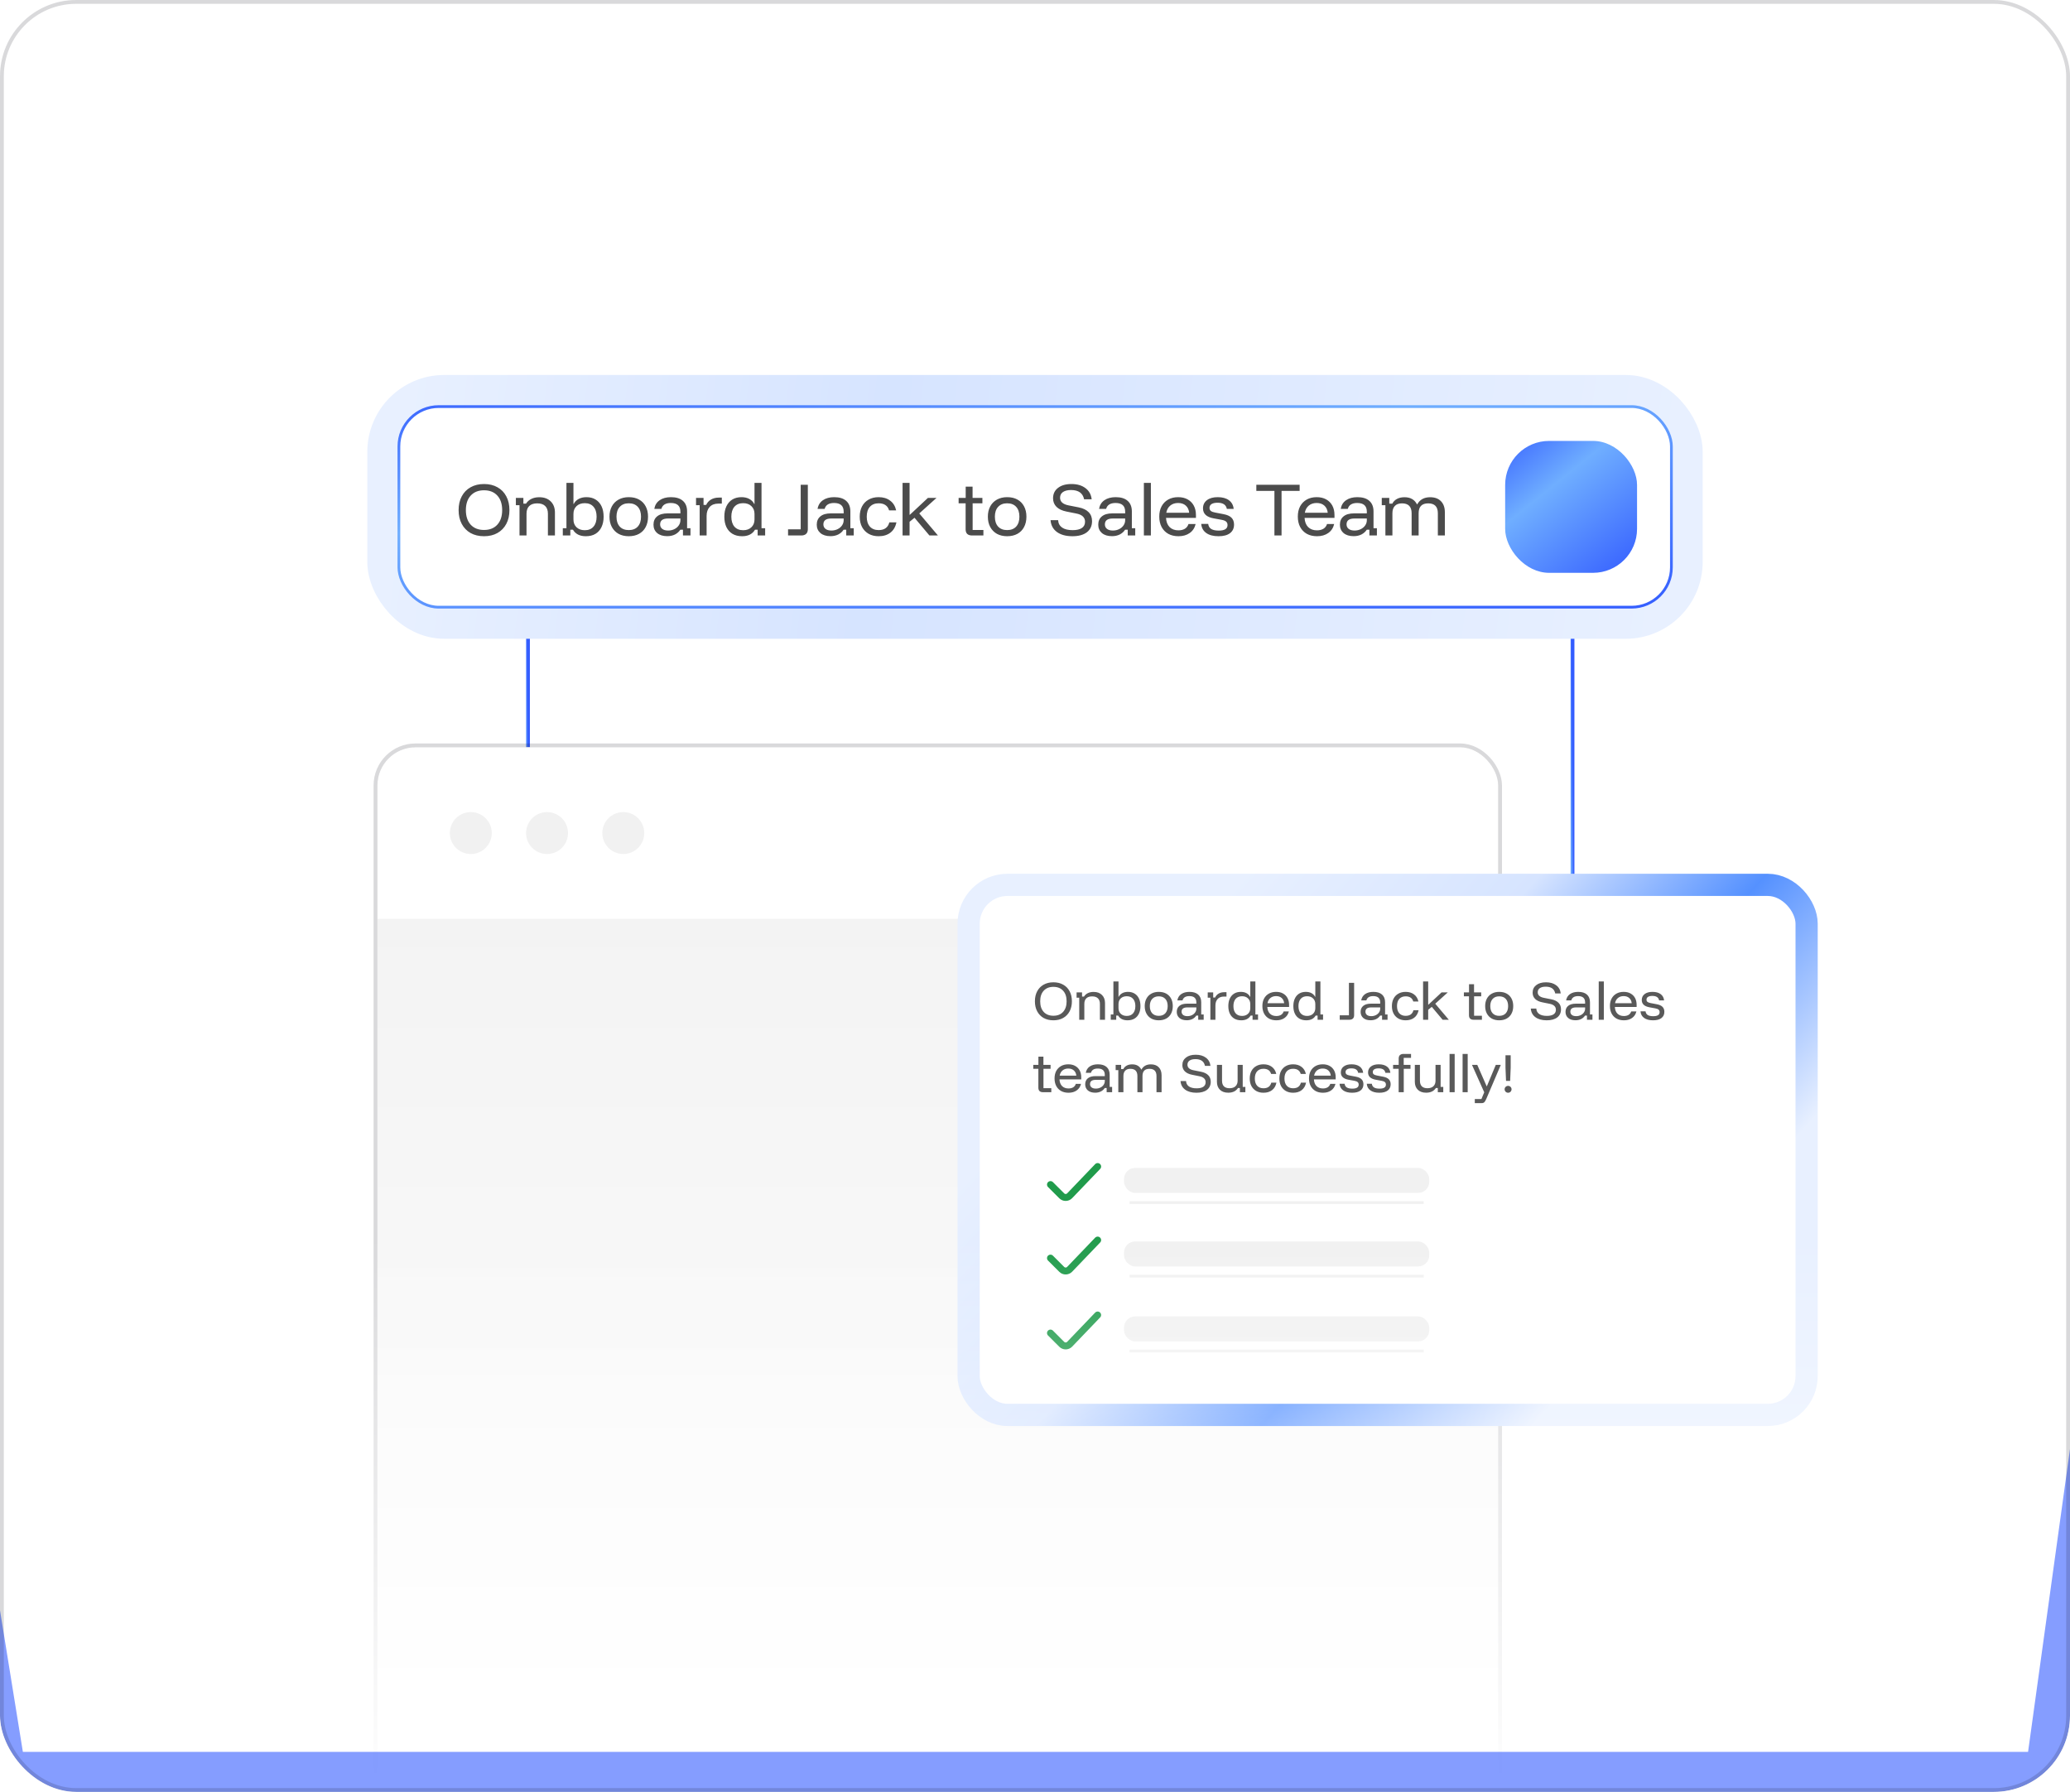
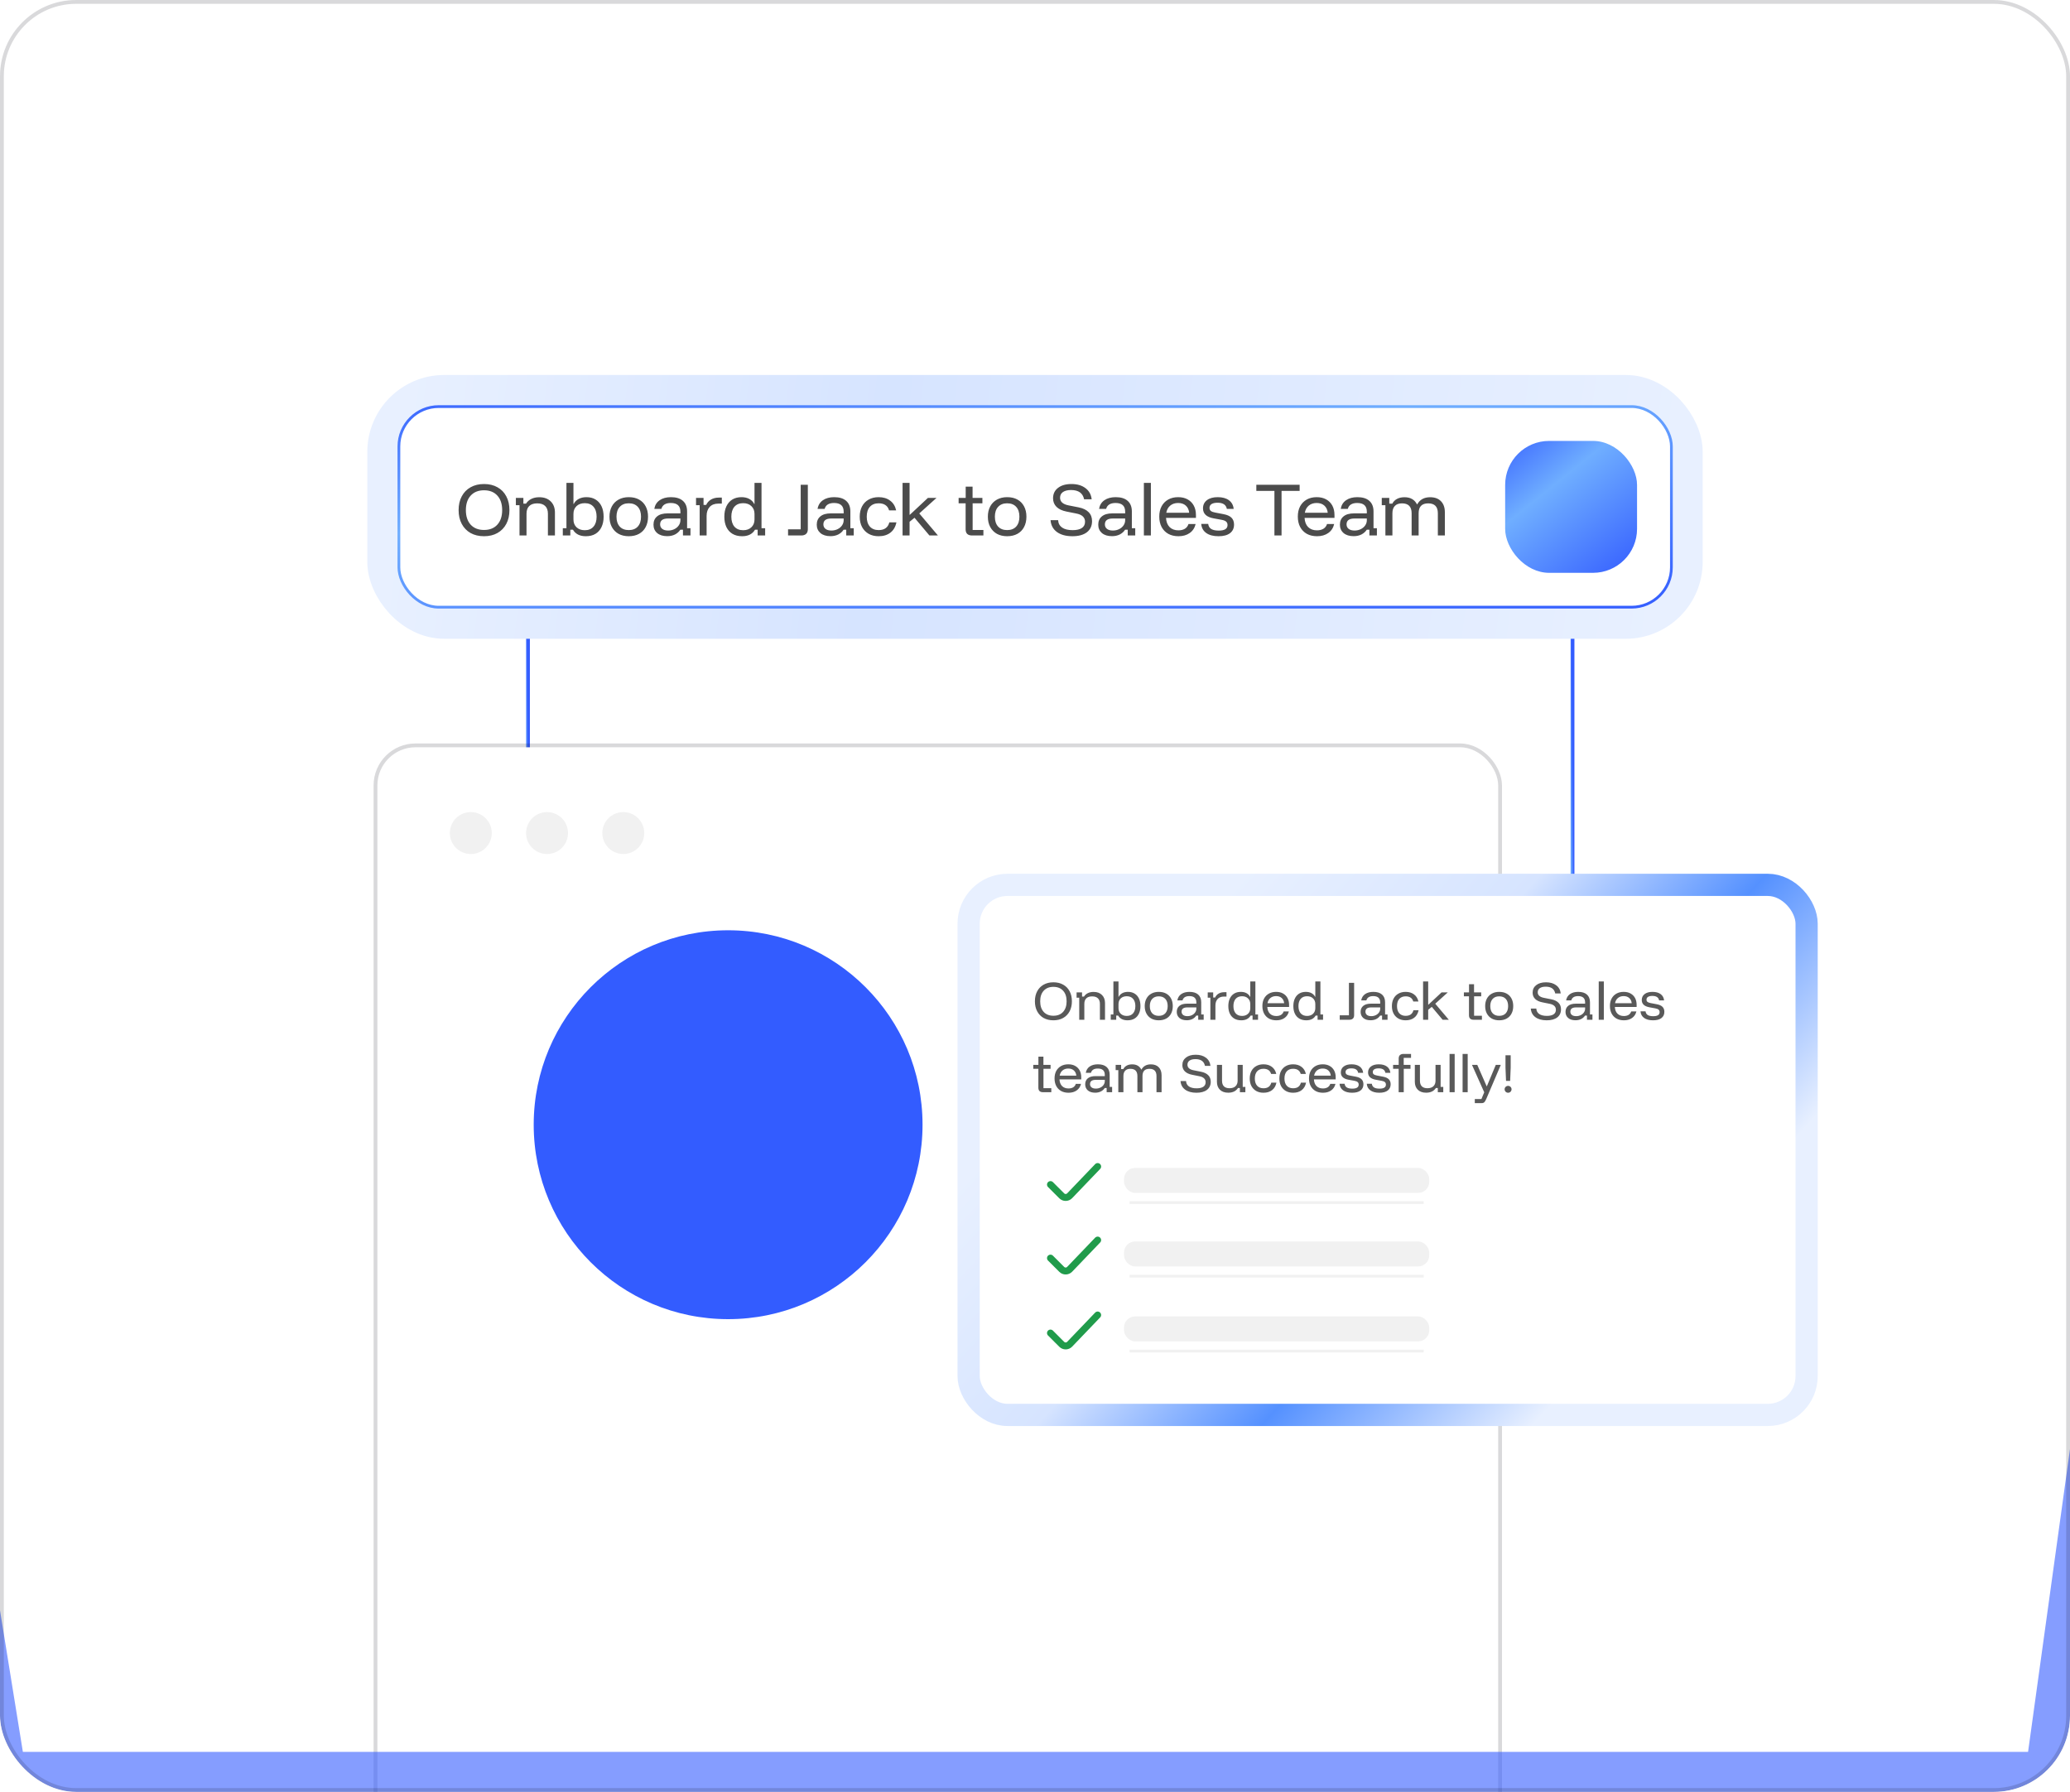
<svg xmlns="http://www.w3.org/2000/svg" width="543" height="470" viewBox="0 0 543 470" fill="none">
  <g clip-path="url(#clip0_2364_4325)">
    <rect width="543" height="470" rx="20" fill="white" />
    <line x1="138.5" y1="152" x2="138.5" y2="227" stroke="url(#paint0_linear_2364_4325)" />
    <line x1="412.5" y1="152" x2="412.5" y2="235" stroke="url(#paint1_linear_2364_4325)" />
    <rect x="100.675" y="102.675" width="341.649" height="60.545" rx="15.857" stroke="url(#paint2_linear_2364_4325)" stroke-width="8.649" />
    <rect x="104.64" y="106.64" width="333.799" height="52.617" rx="10.451" fill="white" />
    <rect x="104.64" y="106.64" width="333.799" height="52.617" rx="10.451" stroke="url(#paint3_linear_2364_4325)" stroke-width="0.721" />
    <path d="M126.968 140.645C125.621 140.645 124.445 140.366 123.438 139.808C122.442 139.239 121.67 138.44 121.123 137.411C120.576 136.382 120.302 135.178 120.302 133.799C120.302 132.409 120.576 131.205 121.123 130.187C121.67 129.158 122.442 128.365 123.438 127.806C124.445 127.237 125.621 126.953 126.968 126.953C128.325 126.953 129.502 127.237 130.498 127.806C131.505 128.365 132.276 129.158 132.812 130.187C133.36 131.205 133.633 132.409 133.633 133.799C133.633 135.178 133.36 136.382 132.812 137.411C132.265 138.44 131.488 139.239 130.481 139.808C129.485 140.366 128.314 140.645 126.968 140.645ZM126.968 139.003C128.456 139.003 129.622 138.538 130.465 137.608C131.308 136.677 131.729 135.408 131.729 133.799C131.729 132.179 131.308 130.909 130.465 129.99C129.622 129.06 128.456 128.594 126.968 128.594C125.49 128.594 124.324 129.06 123.471 129.99C122.628 130.909 122.207 132.179 122.207 133.799C122.207 135.419 122.628 136.694 123.471 137.624C124.324 138.544 125.49 139.003 126.968 139.003ZM136.275 140.448V132.502H135.323V130.597H137.293V132.108H137.983C138.322 131.561 138.787 131.145 139.378 130.86C139.969 130.565 140.664 130.417 141.463 130.417C142.733 130.417 143.734 130.783 144.468 131.517C145.201 132.239 145.568 133.208 145.568 134.423V140.448H143.729V134.735C143.729 133.848 143.488 133.175 143.007 132.715C142.536 132.256 141.841 132.026 140.922 132.026C140.013 132.026 139.318 132.256 138.837 132.715C138.355 133.175 138.114 133.848 138.114 134.735V140.448H136.275ZM153.678 140.645C152.89 140.645 152.211 140.503 151.642 140.218C151.073 139.923 150.624 139.496 150.296 138.938H149.607V140.448H147.636V138.544H148.589V126.657H150.427V132.19H150.493C150.789 131.61 151.226 131.166 151.807 130.86C152.387 130.554 153.065 130.4 153.842 130.4C154.773 130.4 155.572 130.608 156.239 131.024C156.918 131.44 157.438 132.031 157.799 132.797C158.16 133.563 158.341 134.472 158.341 135.523C158.341 136.573 158.155 137.482 157.783 138.248C157.421 139.014 156.896 139.605 156.206 140.021C155.517 140.437 154.674 140.645 153.678 140.645ZM153.399 139.069C154.384 139.069 155.145 138.757 155.681 138.133C156.228 137.509 156.502 136.639 156.502 135.523C156.502 134.406 156.228 133.536 155.681 132.912C155.145 132.288 154.384 131.976 153.399 131.976C152.502 131.976 151.779 132.234 151.232 132.748C150.696 133.262 150.427 133.947 150.427 134.8V136.245C150.427 137.099 150.696 137.783 151.232 138.297C151.779 138.812 152.502 139.069 153.399 139.069ZM164.935 140.645C163.917 140.645 163.025 140.437 162.259 140.021C161.504 139.594 160.918 138.998 160.502 138.232C160.086 137.465 159.878 136.562 159.878 135.523C159.878 134.483 160.086 133.58 160.502 132.814C160.918 132.048 161.504 131.457 162.259 131.041C163.025 130.614 163.917 130.4 164.935 130.4C165.986 130.4 166.883 130.608 167.628 131.024C168.383 131.44 168.963 132.031 169.368 132.797C169.784 133.563 169.992 134.472 169.992 135.523C169.992 136.562 169.784 137.471 169.368 138.248C168.963 139.014 168.383 139.605 167.628 140.021C166.872 140.437 165.975 140.645 164.935 140.645ZM164.935 139.036C165.953 139.036 166.741 138.73 167.299 138.117C167.868 137.493 168.153 136.628 168.153 135.523C168.153 134.406 167.868 133.542 167.299 132.929C166.741 132.316 165.953 132.009 164.935 132.009C163.928 132.009 163.14 132.321 162.571 132.945C162.002 133.558 161.717 134.417 161.717 135.523C161.717 136.628 162.002 137.493 162.571 138.117C163.14 138.73 163.928 139.036 164.935 139.036ZM175.018 140.629C173.902 140.629 173.021 140.355 172.375 139.808C171.74 139.25 171.423 138.522 171.423 137.624C171.423 136.683 171.74 135.955 172.375 135.441C173.01 134.915 173.924 134.653 175.117 134.653H178.482V134.209C178.482 132.688 177.645 131.927 175.97 131.927C174.602 131.927 173.776 132.442 173.491 133.47H171.636C171.8 132.496 172.265 131.741 173.032 131.205C173.809 130.668 174.799 130.4 176.003 130.4C177.371 130.4 178.417 130.723 179.139 131.369C179.872 132.015 180.239 132.945 180.239 134.16V138.544H181.126V140.448H179.155V138.938H178.466C178.127 139.463 177.661 139.879 177.07 140.185C176.479 140.481 175.795 140.629 175.018 140.629ZM175.264 139.151C175.855 139.151 176.397 139.031 176.89 138.79C177.382 138.549 177.771 138.221 178.055 137.805C178.34 137.389 178.482 136.935 178.482 136.442V135.999H175.232C173.852 135.999 173.163 136.513 173.163 137.542C173.163 138.035 173.349 138.429 173.721 138.724C174.093 139.009 174.608 139.151 175.264 139.151ZM183.535 140.448V132.502H182.583V130.597H184.553V132.436H185.243C185.516 131.834 185.938 131.364 186.507 131.024C187.087 130.685 187.765 130.515 188.543 130.515H189.347V132.091H188.444C187.459 132.091 186.698 132.381 186.162 132.962C185.626 133.542 185.357 134.324 185.357 135.309V140.448H183.535ZM194.67 140.645C193.685 140.645 192.842 140.437 192.142 140.021C191.452 139.605 190.921 139.014 190.549 138.248C190.188 137.482 190.008 136.573 190.008 135.523C190.008 134.472 190.188 133.563 190.549 132.797C190.911 132.031 191.425 131.44 192.093 131.024C192.771 130.608 193.576 130.4 194.506 130.4C195.294 130.4 195.973 130.554 196.542 130.86C197.122 131.166 197.56 131.61 197.855 132.19H197.921V126.657H199.76V138.544H200.712V140.448H198.742V138.938H198.052C197.724 139.496 197.275 139.923 196.706 140.218C196.137 140.503 195.458 140.645 194.67 140.645ZM194.949 139.069C195.847 139.069 196.564 138.812 197.1 138.297C197.647 137.783 197.921 137.099 197.921 136.245V134.8C197.921 133.947 197.647 133.262 197.1 132.748C196.564 132.234 195.847 131.976 194.949 131.976C193.964 131.976 193.198 132.288 192.651 132.912C192.114 133.536 191.846 134.406 191.846 135.523C191.846 136.639 192.114 137.509 192.651 138.133C193.198 138.757 193.964 139.069 194.949 139.069ZM206.723 140.448V138.839H210.04V127.15H211.911V138.79C211.911 139.348 211.758 139.764 211.451 140.038C211.156 140.311 210.735 140.448 210.187 140.448H206.723ZM217.845 140.629C216.729 140.629 215.848 140.355 215.202 139.808C214.567 139.25 214.25 138.522 214.25 137.624C214.25 136.683 214.567 135.955 215.202 135.441C215.837 134.915 216.751 134.653 217.944 134.653H221.31V134.209C221.31 132.688 220.472 131.927 218.798 131.927C217.429 131.927 216.603 132.442 216.319 133.47H214.463C214.627 132.496 215.093 131.741 215.859 131.205C216.636 130.668 217.626 130.4 218.83 130.4C220.199 130.4 221.244 130.723 221.966 131.369C222.7 132.015 223.066 132.945 223.066 134.16V138.544H223.953V140.448H221.983V138.938H221.293C220.954 139.463 220.489 139.879 219.898 140.185C219.307 140.481 218.622 140.629 217.845 140.629ZM218.092 139.151C218.683 139.151 219.224 139.031 219.717 138.79C220.21 138.549 220.598 138.221 220.883 137.805C221.167 137.389 221.31 136.935 221.31 136.442V135.999H218.059C216.68 135.999 215.99 136.513 215.99 137.542C215.99 138.035 216.176 138.429 216.548 138.724C216.921 139.009 217.435 139.151 218.092 139.151ZM230.482 140.645C229.486 140.645 228.616 140.437 227.871 140.021C227.127 139.594 226.547 138.998 226.131 138.232C225.726 137.465 225.524 136.562 225.524 135.523C225.524 134.483 225.726 133.58 226.131 132.814C226.536 132.048 227.111 131.457 227.855 131.041C228.599 130.614 229.475 130.4 230.482 130.4C231.686 130.4 232.687 130.701 233.486 131.303C234.296 131.894 234.827 132.748 235.079 133.864H233.224C233.038 133.23 232.715 132.764 232.255 132.469C231.806 132.163 231.215 132.009 230.482 132.009C229.508 132.009 228.742 132.316 228.183 132.929C227.636 133.542 227.363 134.406 227.363 135.523C227.363 136.628 227.636 137.493 228.183 138.117C228.742 138.73 229.508 139.036 230.482 139.036C232.003 139.036 232.939 138.363 233.289 137.017H235.145C234.904 138.188 234.378 139.085 233.568 139.709C232.759 140.333 231.73 140.645 230.482 140.645ZM236.76 140.448V126.657H238.599V135.03H238.664L243.409 130.597H245.658L241.143 134.669L246.036 140.448H243.803L239.896 135.802L238.599 136.853V140.448H236.76ZM254.961 140.448C254.435 140.448 254.025 140.317 253.729 140.054C253.445 139.78 253.302 139.375 253.302 138.839V132.009H251.464V130.597H253.319V127.642H255.125V130.597H257.702V132.009H255.141V139.003H257.965V140.448H254.961ZM264.192 140.645C263.174 140.645 262.282 140.437 261.516 140.021C260.761 139.594 260.175 138.998 259.759 138.232C259.343 137.465 259.135 136.562 259.135 135.523C259.135 134.483 259.343 133.58 259.759 132.814C260.175 132.048 260.761 131.457 261.516 131.041C262.282 130.614 263.174 130.4 264.192 130.4C265.243 130.4 266.14 130.608 266.884 131.024C267.64 131.44 268.22 132.031 268.625 132.797C269.041 133.563 269.249 134.472 269.249 135.523C269.249 136.562 269.041 137.471 268.625 138.248C268.22 139.014 267.64 139.605 266.884 140.021C266.129 140.437 265.232 140.645 264.192 140.645ZM264.192 139.036C265.21 139.036 265.998 138.73 266.556 138.117C267.125 137.493 267.41 136.628 267.41 135.523C267.41 134.406 267.125 133.542 266.556 132.929C265.998 132.316 265.21 132.009 264.192 132.009C263.185 132.009 262.397 132.321 261.828 132.945C261.259 133.558 260.974 134.417 260.974 135.523C260.974 136.628 261.259 137.493 261.828 138.117C262.397 138.73 263.185 139.036 264.192 139.036ZM281.326 140.645C279.619 140.645 278.256 140.273 277.238 139.529C276.231 138.784 275.678 137.75 275.58 136.426H277.566C277.61 137.268 277.96 137.92 278.617 138.379C279.274 138.828 280.193 139.052 281.375 139.052C282.426 139.052 283.231 138.866 283.789 138.494C284.347 138.122 284.626 137.569 284.626 136.836C284.626 136.267 284.429 135.802 284.035 135.441C283.652 135.079 283.077 134.828 282.311 134.685L279.766 134.176C278.617 133.947 277.742 133.536 277.14 132.945C276.538 132.343 276.237 131.593 276.237 130.696C276.237 129.547 276.669 128.638 277.534 127.971C278.398 127.292 279.575 126.953 281.063 126.953C282.563 126.953 283.783 127.308 284.725 128.02C285.677 128.72 286.224 129.7 286.366 130.959H284.38C284.051 129.339 282.908 128.529 280.949 128.529C280.051 128.529 279.345 128.704 278.831 129.054C278.327 129.404 278.075 129.902 278.075 130.548C278.075 131.588 278.814 132.256 280.292 132.551L282.951 133.076C284.112 133.306 284.987 133.728 285.578 134.341C286.169 134.943 286.465 135.725 286.465 136.688C286.465 137.936 286.011 138.91 285.102 139.611C284.194 140.3 282.935 140.645 281.326 140.645ZM291.687 140.629C290.57 140.629 289.689 140.355 289.044 139.808C288.409 139.25 288.091 138.522 288.091 137.624C288.091 136.683 288.409 135.955 289.044 135.441C289.678 134.915 290.592 134.653 291.785 134.653H295.151V134.209C295.151 132.688 294.314 131.927 292.639 131.927C291.271 131.927 290.444 132.442 290.16 133.47H288.305C288.469 132.496 288.934 131.741 289.7 131.205C290.477 130.668 291.468 130.4 292.672 130.4C294.04 130.4 295.085 130.723 295.808 131.369C296.541 132.015 296.908 132.945 296.908 134.16V138.544H297.794V140.448H295.824V138.938H295.134C294.795 139.463 294.33 139.879 293.739 140.185C293.148 140.481 292.464 140.629 291.687 140.629ZM291.933 139.151C292.524 139.151 293.066 139.031 293.558 138.79C294.051 138.549 294.439 138.221 294.724 137.805C295.009 137.389 295.151 136.935 295.151 136.442V135.999H291.9C290.521 135.999 289.832 136.513 289.832 137.542C289.832 138.035 290.018 138.429 290.39 138.724C290.762 139.009 291.276 139.151 291.933 139.151ZM300.06 140.448V126.657H301.899V140.448H300.06ZM309.138 140.645C308.109 140.645 307.217 140.437 306.462 140.021C305.707 139.594 305.121 138.992 304.706 138.215C304.301 137.438 304.098 136.53 304.098 135.49C304.098 134.45 304.301 133.553 304.706 132.797C305.121 132.031 305.702 131.44 306.446 131.024C307.19 130.608 308.06 130.4 309.056 130.4C310.008 130.4 310.829 130.592 311.519 130.975C312.219 131.358 312.761 131.9 313.144 132.6C313.527 133.301 313.719 134.133 313.719 135.096V135.835H305.871C305.926 136.863 306.238 137.668 306.807 138.248C307.387 138.817 308.159 139.102 309.122 139.102C309.79 139.102 310.353 138.965 310.813 138.691C311.273 138.407 311.59 137.991 311.765 137.444H313.637C313.396 138.461 312.876 139.25 312.077 139.808C311.289 140.366 310.309 140.645 309.138 140.645ZM305.937 134.488H311.946C311.858 133.678 311.557 133.049 311.043 132.6C310.539 132.152 309.872 131.927 309.04 131.927C308.219 131.927 307.535 132.152 306.988 132.6C306.44 133.049 306.09 133.678 305.937 134.488ZM319.641 140.645C318.272 140.645 317.194 140.36 316.406 139.791C315.618 139.222 315.186 138.429 315.109 137.411H316.932C317.008 138.013 317.271 138.456 317.72 138.741C318.168 139.025 318.831 139.167 319.706 139.167C321.239 139.167 322.005 138.686 322.005 137.723C322.005 137.329 321.884 137.028 321.644 136.82C321.414 136.601 321.02 136.442 320.461 136.344L318.311 135.95C316.483 135.61 315.569 134.74 315.569 133.339C315.569 132.431 315.914 131.714 316.603 131.188C317.293 130.663 318.234 130.4 319.427 130.4C320.664 130.4 321.644 130.668 322.366 131.205C323.099 131.741 323.515 132.496 323.614 133.47H321.824C321.715 132.923 321.457 132.518 321.052 132.256C320.658 131.993 320.1 131.862 319.378 131.862C318.71 131.862 318.19 131.976 317.818 132.206C317.457 132.436 317.276 132.77 317.276 133.208C317.276 133.547 317.391 133.815 317.621 134.012C317.862 134.198 318.245 134.341 318.77 134.439L320.921 134.85C321.884 135.025 322.59 135.337 323.039 135.785C323.488 136.234 323.712 136.836 323.712 137.591C323.712 138.554 323.362 139.304 322.661 139.841C321.961 140.377 320.954 140.645 319.641 140.645ZM336.176 140.448H334.304V128.759H329.559V127.15H340.92V128.759H336.176V140.448ZM345.482 140.645C344.453 140.645 343.561 140.437 342.806 140.021C342.051 139.594 341.465 138.992 341.049 138.215C340.644 137.438 340.442 136.53 340.442 135.49C340.442 134.45 340.644 133.553 341.049 132.797C341.465 132.031 342.045 131.44 342.789 131.024C343.534 130.608 344.404 130.4 345.4 130.4C346.352 130.4 347.173 130.592 347.862 130.975C348.563 131.358 349.105 131.9 349.488 132.6C349.871 133.301 350.062 134.133 350.062 135.096V135.835H342.215C342.269 136.863 342.581 137.668 343.15 138.248C343.731 138.817 344.502 139.102 345.465 139.102C346.133 139.102 346.697 138.965 347.156 138.691C347.616 138.407 347.934 137.991 348.109 137.444H349.98C349.739 138.461 349.22 139.25 348.421 139.808C347.633 140.366 346.653 140.645 345.482 140.645ZM342.28 134.488H348.289C348.202 133.678 347.901 133.049 347.386 132.6C346.883 132.152 346.215 131.927 345.383 131.927C344.562 131.927 343.878 132.152 343.331 132.6C342.784 133.049 342.434 133.678 342.28 134.488ZM355.081 140.629C353.965 140.629 353.084 140.355 352.438 139.808C351.803 139.25 351.486 138.522 351.486 137.624C351.486 136.683 351.803 135.955 352.438 135.441C353.073 134.915 353.987 134.653 355.18 134.653H358.545V134.209C358.545 132.688 357.708 131.927 356.033 131.927C354.665 131.927 353.839 132.442 353.554 133.47H351.699C351.863 132.496 352.328 131.741 353.095 131.205C353.872 130.668 354.862 130.4 356.066 130.4C357.434 130.4 358.48 130.723 359.202 131.369C359.935 132.015 360.302 132.945 360.302 134.16V138.544H361.188V140.448H359.218V138.938H358.529C358.189 139.463 357.724 139.879 357.133 140.185C356.542 140.481 355.858 140.629 355.081 140.629ZM355.327 139.151C355.918 139.151 356.46 139.031 356.953 138.79C357.445 138.549 357.834 138.221 358.118 137.805C358.403 137.389 358.545 136.935 358.545 136.442V135.999H355.295C353.915 135.999 353.226 136.513 353.226 137.542C353.226 138.035 353.412 138.429 353.784 138.724C354.156 139.009 354.671 139.151 355.327 139.151ZM363.417 140.448V132.502H362.465V130.597H364.435V132.108H365.223C365.508 131.561 365.918 131.145 366.455 130.86C367.002 130.565 367.659 130.417 368.425 130.417C369.202 130.417 369.859 130.57 370.395 130.876C370.942 131.183 371.38 131.654 371.708 132.288H371.758C372.447 131.041 373.58 130.417 375.156 130.417C376.371 130.417 377.318 130.767 377.996 131.467C378.675 132.168 379.014 133.131 379.014 134.357V140.448H377.176V134.62C377.176 132.89 376.333 132.026 374.647 132.026C372.973 132.026 372.135 132.89 372.135 134.62V140.448H370.296V134.62C370.296 132.89 369.454 132.026 367.768 132.026C366.947 132.026 366.323 132.25 365.897 132.699C365.47 133.137 365.256 133.777 365.256 134.62V140.448H363.417Z" fill="#4B4B4B" />
    <g clip-path="url(#clip1_2364_4325)">
      <rect x="394.831" y="115.649" width="34.597" height="34.597" rx="11.533" fill="white" />
      <rect x="394.831" y="115.649" width="34.597" height="34.597" rx="11.533" fill="url(#paint4_linear_2364_4325)" />
      <g filter="url(#filter0_dddd_2364_4325)">
        <path d="M413.983 125.161C415.369 125.161 416.493 124.037 416.493 122.651H417.651C417.651 124.037 418.775 125.161 420.161 125.161V126.319C418.775 126.319 417.651 127.443 417.651 128.829H416.493C416.493 127.443 415.369 126.319 413.983 126.319V125.161ZM400.597 131.918C404.009 131.918 406.775 129.152 406.775 125.74H408.835C408.835 129.152 411.601 131.918 415.013 131.918V133.977C411.601 133.977 408.835 136.743 408.835 140.156H406.775C406.775 136.743 404.009 133.977 400.597 133.977V131.918ZM417.33 135.007C417.33 136.855 415.831 138.354 413.983 138.354V139.898C415.831 139.898 417.33 141.396 417.33 143.245H418.874C418.874 141.396 420.372 139.898 422.221 139.898V138.354C420.372 138.354 418.874 136.855 418.874 135.007H417.33Z" fill="white" />
      </g>
    </g>
    <g filter="url(#filter1_f_2364_4325)">
      <circle cx="191" cy="295" r="51" fill="#335CFF" />
    </g>
    <g filter="url(#filter2_f_2364_4325)">
      <circle cx="391" cy="305" r="51" fill="#335CFF" />
    </g>
    <g clip-path="url(#clip2_2364_4325)">
-       <rect x="99" y="196" width="294" height="294" rx="10" fill="url(#paint5_linear_2364_4325)" />
      <rect width="294" height="45" transform="translate(99 196)" fill="white" />
      <circle cx="123.5" cy="218.5" r="5.5" fill="#F1F1F1" />
      <circle cx="143.5" cy="218.5" r="5.5" fill="#F1F1F1" />
      <circle cx="163.5" cy="218.5" r="5.5" fill="#F1F1F1" />
    </g>
    <rect x="98.5" y="195.5" width="295" height="295" rx="10.5" stroke="#0E121B" stroke-opacity="0.16" />
    <rect x="254.088" y="232.088" width="219.823" height="139.027" rx="10.191" fill="white" />
    <rect x="254.088" y="232.088" width="219.823" height="139.027" rx="10.191" stroke="url(#paint6_linear_2364_4325)" stroke-width="5.823" />
    <path d="M276.327 267.613C275.347 267.613 274.491 267.41 273.758 267.003C273.033 266.589 272.471 266.008 272.073 265.259C271.674 264.51 271.475 263.633 271.475 262.63C271.475 261.618 271.674 260.741 272.073 260.001C272.471 259.252 273.033 258.674 273.758 258.268C274.491 257.853 275.347 257.646 276.327 257.646C277.315 257.646 278.171 257.853 278.896 258.268C279.629 258.674 280.191 259.252 280.581 260.001C280.98 260.741 281.179 261.618 281.179 262.63C281.179 263.633 280.98 264.51 280.581 265.259C280.183 266.008 279.617 266.589 278.884 267.003C278.159 267.41 277.307 267.613 276.327 267.613ZM276.327 266.418C277.411 266.418 278.259 266.079 278.873 265.402C279.486 264.725 279.793 263.801 279.793 262.63C279.793 261.45 279.486 260.526 278.873 259.857C278.259 259.18 277.411 258.841 276.327 258.841C275.252 258.841 274.403 259.18 273.782 259.857C273.168 260.526 272.862 261.45 272.862 262.63C272.862 263.809 273.168 264.737 273.782 265.414C274.403 266.083 275.252 266.418 276.327 266.418ZM283.102 267.469V261.686H282.409V260.299H283.843V261.399H284.345C284.592 261 284.93 260.698 285.361 260.49C285.791 260.275 286.297 260.168 286.878 260.168C287.802 260.168 288.531 260.435 289.065 260.969C289.599 261.494 289.866 262.199 289.866 263.084V267.469H288.527V263.311C288.527 262.665 288.352 262.175 288.002 261.841C287.659 261.506 287.153 261.339 286.484 261.339C285.823 261.339 285.317 261.506 284.966 261.841C284.616 262.175 284.44 262.665 284.44 263.311V267.469H283.102ZM295.769 267.613C295.196 267.613 294.702 267.509 294.288 267.302C293.873 267.087 293.547 266.776 293.308 266.37H292.806V267.469H291.372V266.083H292.065V257.431H293.403V261.458H293.451C293.666 261.036 293.985 260.714 294.407 260.49C294.829 260.267 295.323 260.156 295.889 260.156C296.566 260.156 297.148 260.307 297.634 260.61C298.128 260.913 298.506 261.343 298.769 261.901C299.032 262.458 299.163 263.12 299.163 263.884C299.163 264.649 299.028 265.31 298.757 265.868C298.494 266.426 298.112 266.856 297.61 267.159C297.108 267.462 296.494 267.613 295.769 267.613ZM295.566 266.466C296.283 266.466 296.837 266.239 297.227 265.784C297.626 265.33 297.825 264.697 297.825 263.884C297.825 263.072 297.626 262.438 297.227 261.984C296.837 261.53 296.283 261.303 295.566 261.303C294.913 261.303 294.387 261.49 293.989 261.865C293.598 262.239 293.403 262.737 293.403 263.359V264.41C293.403 265.032 293.598 265.53 293.989 265.904C294.387 266.278 294.913 266.466 295.566 266.466ZM303.963 267.613C303.222 267.613 302.573 267.462 302.015 267.159C301.466 266.848 301.039 266.414 300.737 265.856C300.434 265.299 300.282 264.641 300.282 263.884C300.282 263.128 300.434 262.47 300.737 261.913C301.039 261.355 301.466 260.925 302.015 260.622C302.573 260.311 303.222 260.156 303.963 260.156C304.728 260.156 305.381 260.307 305.923 260.61C306.473 260.913 306.895 261.343 307.19 261.901C307.493 262.458 307.644 263.12 307.644 263.884C307.644 264.641 307.493 265.302 307.19 265.868C306.895 266.426 306.473 266.856 305.923 267.159C305.373 267.462 304.72 267.613 303.963 267.613ZM303.963 266.442C304.704 266.442 305.278 266.219 305.684 265.773C306.098 265.318 306.305 264.689 306.305 263.884C306.305 263.072 306.098 262.442 305.684 261.996C305.278 261.55 304.704 261.327 303.963 261.327C303.23 261.327 302.657 261.554 302.242 262.008C301.828 262.454 301.621 263.08 301.621 263.884C301.621 264.689 301.828 265.318 302.242 265.773C302.657 266.219 303.23 266.442 303.963 266.442ZM311.303 267.601C310.49 267.601 309.849 267.402 309.379 267.003C308.916 266.597 308.685 266.067 308.685 265.414C308.685 264.729 308.916 264.199 309.379 263.825C309.841 263.442 310.506 263.251 311.374 263.251H313.824V262.928C313.824 261.821 313.215 261.267 311.996 261.267C311 261.267 310.398 261.642 310.191 262.391H308.841C308.96 261.682 309.299 261.132 309.857 260.741C310.422 260.351 311.143 260.156 312.02 260.156C313.015 260.156 313.776 260.391 314.302 260.861C314.836 261.331 315.103 262.008 315.103 262.893V266.083H315.748V267.469H314.314V266.37H313.812C313.565 266.752 313.227 267.055 312.796 267.278C312.366 267.493 311.868 267.601 311.303 267.601ZM311.482 266.525C311.912 266.525 312.306 266.438 312.665 266.262C313.023 266.087 313.306 265.848 313.513 265.545C313.721 265.243 313.824 264.912 313.824 264.554V264.231H311.458C310.454 264.231 309.952 264.605 309.952 265.354C309.952 265.713 310.088 266 310.358 266.215C310.629 266.422 311.004 266.525 311.482 266.525ZM317.502 267.469V261.686H316.809V260.299H318.243V261.638H318.745C318.944 261.2 319.251 260.857 319.665 260.61C320.087 260.363 320.581 260.24 321.147 260.24H321.732V261.387H321.075C320.358 261.387 319.804 261.598 319.414 262.02C319.024 262.442 318.828 263.012 318.828 263.729V267.469H317.502ZM325.607 267.613C324.89 267.613 324.277 267.462 323.767 267.159C323.265 266.856 322.878 266.426 322.608 265.868C322.345 265.31 322.213 264.649 322.213 263.884C322.213 263.12 322.345 262.458 322.608 261.901C322.87 261.343 323.245 260.913 323.731 260.61C324.225 260.307 324.81 260.156 325.488 260.156C326.061 260.156 326.555 260.267 326.969 260.49C327.392 260.714 327.71 261.036 327.925 261.458H327.973V257.431H329.312V266.083H330.005V267.469H328.571V266.37H328.069C327.83 266.776 327.503 267.087 327.089 267.302C326.675 267.509 326.181 267.613 325.607 267.613ZM325.81 266.466C326.464 266.466 326.985 266.278 327.376 265.904C327.774 265.53 327.973 265.032 327.973 264.41V263.359C327.973 262.737 327.774 262.239 327.376 261.865C326.985 261.49 326.464 261.303 325.81 261.303C325.093 261.303 324.536 261.53 324.137 261.984C323.747 262.438 323.552 263.072 323.552 263.884C323.552 264.697 323.747 265.33 324.137 265.784C324.536 266.239 325.093 266.466 325.81 266.466ZM334.817 267.613C334.068 267.613 333.419 267.462 332.869 267.159C332.319 266.848 331.893 266.41 331.59 265.844C331.295 265.279 331.148 264.617 331.148 263.86C331.148 263.104 331.295 262.45 331.59 261.901C331.893 261.343 332.315 260.913 332.857 260.61C333.399 260.307 334.032 260.156 334.757 260.156C335.45 260.156 336.048 260.295 336.55 260.574C337.059 260.853 337.454 261.247 337.733 261.757C338.011 262.267 338.151 262.873 338.151 263.574V264.111H332.439C332.478 264.86 332.705 265.446 333.12 265.868C333.542 266.282 334.104 266.49 334.805 266.49C335.291 266.49 335.701 266.39 336.036 266.191C336.37 265.984 336.601 265.681 336.729 265.283H338.091C337.916 266.023 337.537 266.597 336.956 267.003C336.382 267.41 335.669 267.613 334.817 267.613ZM332.486 263.132H336.86C336.796 262.542 336.577 262.084 336.203 261.757C335.836 261.431 335.35 261.267 334.745 261.267C334.147 261.267 333.65 261.431 333.251 261.757C332.853 262.084 332.598 262.542 332.486 263.132ZM342.664 267.613C341.947 267.613 341.334 267.462 340.824 267.159C340.322 266.856 339.936 266.426 339.665 265.868C339.402 265.31 339.27 264.649 339.27 263.884C339.27 263.12 339.402 262.458 339.665 261.901C339.928 261.343 340.302 260.913 340.788 260.61C341.282 260.307 341.868 260.156 342.545 260.156C343.118 260.156 343.612 260.267 344.027 260.49C344.449 260.714 344.768 261.036 344.983 261.458H345.031V257.431H346.369V266.083H347.062V267.469H345.628V266.37H345.126C344.887 266.776 344.56 267.087 344.146 267.302C343.732 267.509 343.238 267.613 342.664 267.613ZM342.867 266.466C343.521 266.466 344.043 266.278 344.433 265.904C344.831 265.53 345.031 265.032 345.031 264.41V263.359C345.031 262.737 344.831 262.239 344.433 261.865C344.043 261.49 343.521 261.303 342.867 261.303C342.15 261.303 341.593 261.53 341.194 261.984C340.804 262.438 340.609 263.072 340.609 263.884C340.609 264.697 340.804 265.33 341.194 265.784C341.593 266.239 342.15 266.466 342.867 266.466ZM351.438 267.469V266.298H353.852V257.79H355.214V266.262C355.214 266.669 355.102 266.972 354.879 267.171C354.664 267.37 354.357 267.469 353.959 267.469H351.438ZM359.533 267.601C358.721 267.601 358.079 267.402 357.609 267.003C357.147 266.597 356.916 266.067 356.916 265.414C356.916 264.729 357.147 264.199 357.609 263.825C358.071 263.442 358.737 263.251 359.605 263.251H362.055V262.928C362.055 261.821 361.445 261.267 360.226 261.267C359.231 261.267 358.629 261.642 358.422 262.391H357.072C357.191 261.682 357.53 261.132 358.087 260.741C358.653 260.351 359.374 260.156 360.25 260.156C361.246 260.156 362.007 260.391 362.533 260.861C363.067 261.331 363.334 262.008 363.334 262.893V266.083H363.979V267.469H362.545V266.37H362.043C361.796 266.752 361.457 267.055 361.027 267.278C360.597 267.493 360.099 267.601 359.533 267.601ZM359.713 266.525C360.143 266.525 360.537 266.438 360.896 266.262C361.254 266.087 361.537 265.848 361.744 265.545C361.951 265.243 362.055 264.912 362.055 264.554V264.231H359.689C358.685 264.231 358.183 264.605 358.183 265.354C358.183 265.713 358.318 266 358.589 266.215C358.86 266.422 359.235 266.525 359.713 266.525ZM368.731 267.613C368.006 267.613 367.373 267.462 366.831 267.159C366.29 266.848 365.867 266.414 365.565 265.856C365.27 265.299 365.122 264.641 365.122 263.884C365.122 263.128 365.27 262.47 365.565 261.913C365.859 261.355 366.278 260.925 366.819 260.622C367.361 260.311 367.998 260.156 368.731 260.156C369.608 260.156 370.337 260.375 370.918 260.813C371.508 261.243 371.894 261.865 372.077 262.677H370.727C370.592 262.215 370.357 261.877 370.022 261.662C369.695 261.439 369.265 261.327 368.731 261.327C368.022 261.327 367.465 261.55 367.058 261.996C366.66 262.442 366.461 263.072 366.461 263.884C366.461 264.689 366.66 265.318 367.058 265.773C367.465 266.219 368.022 266.442 368.731 266.442C369.839 266.442 370.52 265.952 370.775 264.972H372.125C371.95 265.824 371.568 266.478 370.978 266.932C370.388 267.386 369.64 267.613 368.731 267.613ZM373.301 267.469V257.431H374.64V263.526H374.687L378.141 260.299H379.778L376.492 263.263L380.053 267.469H378.428L375.584 264.088L374.64 264.852V267.469H373.301ZM386.549 267.469C386.167 267.469 385.868 267.374 385.653 267.183C385.446 266.984 385.342 266.689 385.342 266.298V261.327H384.004V260.299H385.354V258.148H386.669V260.299H388.545V261.327H386.681V266.418H388.736V267.469H386.549ZM393.269 267.613C392.528 267.613 391.878 267.462 391.321 267.159C390.771 266.848 390.345 266.414 390.042 265.856C389.739 265.299 389.588 264.641 389.588 263.884C389.588 263.128 389.739 262.47 390.042 261.913C390.345 261.355 390.771 260.925 391.321 260.622C391.878 260.311 392.528 260.156 393.269 260.156C394.033 260.156 394.687 260.307 395.228 260.61C395.778 260.913 396.2 261.343 396.495 261.901C396.798 262.458 396.949 263.12 396.949 263.884C396.949 264.641 396.798 265.302 396.495 265.868C396.2 266.426 395.778 266.856 395.228 267.159C394.679 267.462 394.025 267.613 393.269 267.613ZM393.269 266.442C394.01 266.442 394.583 266.219 394.989 265.773C395.404 265.318 395.611 264.689 395.611 263.884C395.611 263.072 395.404 262.442 394.989 261.996C394.583 261.55 394.01 261.327 393.269 261.327C392.536 261.327 391.962 261.554 391.548 262.008C391.133 262.454 390.926 263.08 390.926 263.884C390.926 264.689 391.133 265.318 391.548 265.773C391.962 266.219 392.536 266.442 393.269 266.442ZM405.74 267.613C404.498 267.613 403.506 267.342 402.765 266.8C402.032 266.259 401.63 265.506 401.558 264.542H403.004C403.036 265.155 403.291 265.629 403.769 265.964C404.247 266.29 404.916 266.454 405.776 266.454C406.541 266.454 407.127 266.318 407.533 266.047C407.939 265.777 408.142 265.374 408.142 264.84C408.142 264.426 407.999 264.088 407.712 263.825C407.433 263.562 407.015 263.378 406.457 263.275L404.605 262.904C403.769 262.737 403.131 262.438 402.693 262.008C402.255 261.57 402.036 261.024 402.036 260.371C402.036 259.534 402.351 258.873 402.98 258.387C403.609 257.893 404.466 257.646 405.549 257.646C406.641 257.646 407.529 257.905 408.214 258.423C408.907 258.933 409.306 259.646 409.409 260.562H407.963C407.724 259.383 406.892 258.794 405.466 258.794C404.812 258.794 404.298 258.921 403.924 259.176C403.558 259.431 403.374 259.793 403.374 260.263C403.374 261.02 403.912 261.506 404.988 261.721L406.924 262.104C407.768 262.271 408.405 262.578 408.836 263.024C409.266 263.462 409.481 264.032 409.481 264.733C409.481 265.641 409.15 266.35 408.489 266.86C407.828 267.362 406.912 267.613 405.74 267.613ZM413.282 267.601C412.469 267.601 411.828 267.402 411.358 267.003C410.896 266.597 410.665 266.067 410.665 265.414C410.665 264.729 410.896 264.199 411.358 263.825C411.82 263.442 412.485 263.251 413.354 263.251H415.803V262.928C415.803 261.821 415.194 261.267 413.975 261.267C412.979 261.267 412.378 261.642 412.17 262.391H410.82C410.94 261.682 411.278 261.132 411.836 260.741C412.402 260.351 413.123 260.156 413.999 260.156C414.995 260.156 415.756 260.391 416.281 260.861C416.815 261.331 417.082 262.008 417.082 262.893V266.083H417.727V267.469H416.293V266.37H415.791C415.544 266.752 415.206 267.055 414.776 267.278C414.345 267.493 413.847 267.601 413.282 267.601ZM413.461 266.525C413.891 266.525 414.286 266.438 414.644 266.262C415.003 266.087 415.286 265.848 415.493 265.545C415.7 265.243 415.803 264.912 415.803 264.554V264.231H413.437C412.433 264.231 411.931 264.605 411.931 265.354C411.931 265.713 412.067 266 412.338 266.215C412.609 266.422 412.983 266.525 413.461 266.525ZM419.377 267.469V257.431H420.715V267.469H419.377ZM425.985 267.613C425.236 267.613 424.586 267.462 424.037 267.159C423.487 266.848 423.061 266.41 422.758 265.844C422.463 265.279 422.316 264.617 422.316 263.86C422.316 263.104 422.463 262.45 422.758 261.901C423.061 261.343 423.483 260.913 424.025 260.61C424.567 260.307 425.2 260.156 425.925 260.156C426.618 260.156 427.216 260.295 427.717 260.574C428.227 260.853 428.622 261.247 428.901 261.757C429.179 262.267 429.319 262.873 429.319 263.574V264.111H423.607C423.646 264.86 423.873 265.446 424.288 265.868C424.71 266.282 425.272 266.49 425.973 266.49C426.459 266.49 426.869 266.39 427.204 266.191C427.538 265.984 427.769 265.681 427.897 265.283H429.259C429.084 266.023 428.705 266.597 428.124 267.003C427.55 267.41 426.837 267.613 425.985 267.613ZM423.654 263.132H428.028C427.964 262.542 427.745 262.084 427.371 261.757C427.004 261.431 426.518 261.267 425.913 261.267C425.315 261.267 424.818 261.431 424.419 261.757C424.021 262.084 423.766 262.542 423.654 263.132ZM433.629 267.613C432.633 267.613 431.849 267.406 431.275 266.991C430.701 266.577 430.387 266 430.331 265.259H431.657C431.713 265.697 431.904 266.02 432.231 266.227C432.558 266.434 433.04 266.537 433.677 266.537C434.792 266.537 435.35 266.187 435.35 265.486C435.35 265.199 435.262 264.98 435.087 264.828C434.92 264.669 434.633 264.554 434.227 264.482L432.661 264.195C431.331 263.948 430.665 263.315 430.665 262.295C430.665 261.634 430.916 261.112 431.418 260.729C431.92 260.347 432.605 260.156 433.474 260.156C434.374 260.156 435.087 260.351 435.613 260.741C436.147 261.132 436.449 261.682 436.521 262.391H435.219C435.139 261.992 434.952 261.697 434.657 261.506C434.37 261.315 433.964 261.219 433.438 261.219C432.952 261.219 432.574 261.303 432.303 261.47C432.04 261.638 431.908 261.881 431.908 262.199C431.908 262.446 431.992 262.642 432.159 262.785C432.335 262.92 432.613 263.024 432.996 263.096L434.561 263.394C435.262 263.522 435.776 263.749 436.103 264.076C436.43 264.402 436.593 264.84 436.593 265.39C436.593 266.091 436.338 266.637 435.828 267.027C435.318 267.418 434.585 267.613 433.629 267.613ZM273.59 286.469C273.208 286.469 272.909 286.374 272.694 286.183C272.487 285.984 272.383 285.689 272.383 285.298V280.327H271.045V279.299H272.395V277.148H273.71V279.299H275.586V280.327H273.722V285.418H275.777V286.469H273.59ZM280.298 286.613C279.549 286.613 278.9 286.462 278.35 286.159C277.8 285.848 277.374 285.41 277.071 284.844C276.777 284.279 276.629 283.617 276.629 282.86C276.629 282.104 276.777 281.45 277.071 280.901C277.374 280.343 277.796 279.913 278.338 279.61C278.88 279.307 279.513 279.156 280.238 279.156C280.931 279.156 281.529 279.295 282.031 279.574C282.541 279.853 282.935 280.247 283.214 280.757C283.493 281.267 283.632 281.873 283.632 282.574V283.111H277.92C277.96 283.86 278.187 284.446 278.601 284.868C279.023 285.282 279.585 285.49 280.286 285.49C280.772 285.49 281.182 285.39 281.517 285.191C281.852 284.984 282.083 284.681 282.21 284.283H283.572C283.397 285.023 283.019 285.597 282.437 286.003C281.863 286.41 281.15 286.613 280.298 286.613ZM277.968 282.132H282.341C282.278 281.542 282.059 281.084 281.684 280.757C281.318 280.431 280.832 280.267 280.226 280.267C279.629 280.267 279.131 280.431 278.732 280.757C278.334 281.084 278.079 281.542 277.968 282.132ZM287.285 286.601C286.473 286.601 285.831 286.402 285.361 286.003C284.899 285.597 284.668 285.067 284.668 284.414C284.668 283.729 284.899 283.199 285.361 282.825C285.823 282.442 286.489 282.251 287.357 282.251H289.807V281.928C289.807 280.821 289.197 280.267 287.978 280.267C286.982 280.267 286.381 280.642 286.174 281.391H284.823C284.943 280.682 285.282 280.132 285.839 279.741C286.405 279.351 287.126 279.156 288.002 279.156C288.998 279.156 289.759 279.391 290.285 279.861C290.819 280.331 291.085 281.008 291.085 281.893V285.083H291.731V286.469H290.297V285.37H289.795C289.548 285.752 289.209 286.055 288.779 286.278C288.349 286.493 287.851 286.601 287.285 286.601ZM287.464 285.525C287.895 285.525 288.289 285.438 288.648 285.262C289.006 285.087 289.289 284.848 289.496 284.545C289.703 284.243 289.807 283.912 289.807 283.554V283.231H287.441C286.437 283.231 285.935 283.605 285.935 284.354C285.935 284.713 286.07 285 286.341 285.215C286.612 285.422 286.986 285.525 287.464 285.525ZM293.353 286.469V280.686H292.66V279.299H294.094V280.399H294.668C294.875 280 295.174 279.698 295.564 279.49C295.962 279.275 296.44 279.168 296.998 279.168C297.564 279.168 298.042 279.279 298.432 279.502C298.83 279.726 299.149 280.068 299.388 280.53H299.424C299.926 279.622 300.75 279.168 301.898 279.168C302.782 279.168 303.471 279.423 303.965 279.933C304.459 280.443 304.706 281.144 304.706 282.036V286.469H303.368V282.227C303.368 280.968 302.754 280.339 301.527 280.339C300.308 280.339 299.699 280.968 299.699 282.227V286.469H298.36V282.227C298.36 280.968 297.747 280.339 296.52 280.339C295.922 280.339 295.468 280.502 295.158 280.829C294.847 281.148 294.692 281.614 294.692 282.227V286.469H293.353ZM313.858 286.613C312.615 286.613 311.624 286.342 310.883 285.8C310.15 285.259 309.747 284.506 309.676 283.542H311.122C311.153 284.155 311.408 284.629 311.886 284.964C312.364 285.29 313.034 285.454 313.894 285.454C314.659 285.454 315.244 285.318 315.651 285.047C316.057 284.777 316.26 284.374 316.26 283.84C316.26 283.426 316.117 283.088 315.83 282.825C315.551 282.562 315.133 282.378 314.575 282.275L312.723 281.904C311.886 281.737 311.249 281.438 310.811 281.008C310.373 280.57 310.154 280.024 310.154 279.371C310.154 278.534 310.468 277.873 311.098 277.387C311.727 276.893 312.584 276.646 313.667 276.646C314.759 276.646 315.647 276.905 316.332 277.423C317.025 277.933 317.423 278.646 317.527 279.562H316.081C315.842 278.383 315.009 277.794 313.583 277.794C312.93 277.794 312.416 277.921 312.042 278.176C311.675 278.431 311.492 278.793 311.492 279.263C311.492 280.02 312.03 280.506 313.105 280.721L315.041 281.104C315.886 281.271 316.523 281.578 316.953 282.024C317.384 282.462 317.599 283.032 317.599 283.733C317.599 284.641 317.268 285.35 316.607 285.86C315.946 286.362 315.029 286.613 313.858 286.613ZM322.188 286.601C321.264 286.601 320.539 286.346 320.013 285.836C319.488 285.318 319.225 284.625 319.225 283.757V279.299H320.563V283.47C320.563 284.115 320.73 284.605 321.065 284.94C321.4 285.266 321.886 285.43 322.523 285.43C323.2 285.43 323.722 285.259 324.088 284.916C324.463 284.565 324.65 284.079 324.65 283.458V279.299H325.989V285.083H326.682V286.469H325.248V285.37H324.746C324.491 285.768 324.148 286.075 323.718 286.29C323.288 286.497 322.778 286.601 322.188 286.601ZM331.438 286.613C330.713 286.613 330.08 286.462 329.538 286.159C328.996 285.848 328.574 285.414 328.271 284.856C327.976 284.299 327.829 283.641 327.829 282.884C327.829 282.128 327.976 281.47 328.271 280.913C328.566 280.355 328.984 279.925 329.526 279.622C330.068 279.311 330.705 279.156 331.438 279.156C332.314 279.156 333.043 279.375 333.625 279.813C334.214 280.243 334.601 280.865 334.784 281.677H333.434C333.298 281.215 333.063 280.877 332.729 280.662C332.402 280.439 331.972 280.327 331.438 280.327C330.729 280.327 330.171 280.55 329.765 280.996C329.367 281.442 329.167 282.072 329.167 282.884C329.167 283.689 329.367 284.318 329.765 284.773C330.171 285.219 330.729 285.442 331.438 285.442C332.545 285.442 333.227 284.952 333.481 283.972H334.832C334.657 284.824 334.274 285.478 333.685 285.932C333.095 286.386 332.346 286.613 331.438 286.613ZM339.21 286.613C338.485 286.613 337.852 286.462 337.31 286.159C336.768 285.848 336.346 285.414 336.043 284.856C335.749 284.299 335.601 283.641 335.601 282.884C335.601 282.128 335.749 281.47 336.043 280.913C336.338 280.355 336.757 279.925 337.298 279.622C337.84 279.311 338.477 279.156 339.21 279.156C340.087 279.156 340.816 279.375 341.397 279.813C341.987 280.243 342.373 280.865 342.556 281.677H341.206C341.071 281.215 340.836 280.877 340.501 280.662C340.174 280.439 339.744 280.327 339.21 280.327C338.501 280.327 337.944 280.55 337.537 280.996C337.139 281.442 336.94 282.072 336.94 282.884C336.94 283.689 337.139 284.318 337.537 284.773C337.944 285.219 338.501 285.442 339.21 285.442C340.318 285.442 340.999 284.952 341.254 283.972H342.604C342.429 284.824 342.047 285.478 341.457 285.932C340.867 286.386 340.119 286.613 339.21 286.613ZM347.042 286.613C346.294 286.613 345.644 286.462 345.095 286.159C344.545 285.848 344.119 285.41 343.816 284.844C343.521 284.279 343.374 283.617 343.374 282.86C343.374 282.104 343.521 281.45 343.816 280.901C344.119 280.343 344.541 279.913 345.083 279.61C345.624 279.307 346.258 279.156 346.983 279.156C347.676 279.156 348.273 279.295 348.775 279.574C349.285 279.853 349.68 280.247 349.958 280.757C350.237 281.267 350.377 281.873 350.377 282.574V283.111H344.664C344.704 283.86 344.931 284.446 345.346 284.868C345.768 285.282 346.329 285.49 347.031 285.49C347.516 285.49 347.927 285.39 348.261 285.191C348.596 284.984 348.827 284.681 348.955 284.283H350.317C350.142 285.023 349.763 285.597 349.182 286.003C348.608 286.41 347.895 286.613 347.042 286.613ZM344.712 282.132H349.086C349.022 281.542 348.803 281.084 348.429 280.757C348.062 280.431 347.576 280.267 346.971 280.267C346.373 280.267 345.875 280.431 345.477 280.757C345.079 281.084 344.824 281.542 344.712 282.132ZM354.687 286.613C353.691 286.613 352.906 286.406 352.333 285.991C351.759 285.577 351.444 285 351.389 284.259H352.715C352.771 284.697 352.962 285.02 353.289 285.227C353.615 285.434 354.097 285.537 354.735 285.537C355.85 285.537 356.408 285.187 356.408 284.486C356.408 284.199 356.32 283.98 356.145 283.828C355.978 283.669 355.691 283.554 355.284 283.482L353.719 283.195C352.388 282.948 351.723 282.315 351.723 281.295C351.723 280.634 351.974 280.112 352.476 279.729C352.978 279.347 353.663 279.156 354.532 279.156C355.432 279.156 356.145 279.351 356.671 279.741C357.204 280.132 357.507 280.682 357.579 281.391H356.276C356.197 280.992 356.009 280.697 355.715 280.506C355.428 280.315 355.022 280.219 354.496 280.219C354.01 280.219 353.631 280.303 353.36 280.47C353.098 280.638 352.966 280.881 352.966 281.199C352.966 281.446 353.05 281.642 353.217 281.785C353.392 281.92 353.671 282.024 354.054 282.096L355.619 282.394C356.32 282.522 356.834 282.749 357.161 283.076C357.487 283.402 357.651 283.84 357.651 284.39C357.651 285.091 357.396 285.637 356.886 286.027C356.376 286.418 355.643 286.613 354.687 286.613ZM361.829 286.613C360.833 286.613 360.049 286.406 359.475 285.991C358.901 285.577 358.587 285 358.531 284.259H359.857C359.913 284.697 360.104 285.02 360.431 285.227C360.758 285.434 361.24 285.537 361.877 285.537C362.992 285.537 363.55 285.187 363.55 284.486C363.55 284.199 363.462 283.98 363.287 283.828C363.12 283.669 362.833 283.554 362.427 283.482L360.861 283.195C359.531 282.948 358.865 282.315 358.865 281.295C358.865 280.634 359.116 280.112 359.618 279.729C360.12 279.347 360.805 279.156 361.674 279.156C362.574 279.156 363.287 279.351 363.813 279.741C364.347 280.132 364.649 280.682 364.721 281.391H363.419C363.339 280.992 363.152 280.697 362.857 280.506C362.57 280.315 362.164 280.219 361.638 280.219C361.152 280.219 360.774 280.303 360.503 280.47C360.24 280.638 360.108 280.881 360.108 281.199C360.108 281.446 360.192 281.642 360.359 281.785C360.535 281.92 360.813 282.024 361.196 282.096L362.761 282.394C363.462 282.522 363.976 282.749 364.303 283.076C364.629 283.402 364.793 283.84 364.793 284.39C364.793 285.091 364.538 285.637 364.028 286.027C363.518 286.418 362.785 286.613 361.829 286.613ZM366.892 286.469V280.327H365.434V279.299H366.904V277.638C366.904 277.232 367.015 276.929 367.239 276.73C367.462 276.531 367.768 276.431 368.159 276.431H370.142V277.459H368.218V279.299H369.999V280.327H368.23V286.469H366.892ZM374.102 286.601C373.178 286.601 372.453 286.346 371.927 285.836C371.402 285.318 371.139 284.625 371.139 283.757V279.299H372.477V283.47C372.477 284.115 372.644 284.605 372.979 284.94C373.314 285.266 373.8 285.43 374.437 285.43C375.114 285.43 375.636 285.259 376.002 284.916C376.377 284.565 376.564 284.079 376.564 283.458V279.299H377.903V285.083H378.596V286.469H377.162V285.37H376.66C376.405 285.768 376.062 286.075 375.632 286.29C375.202 286.497 374.692 286.601 374.102 286.601ZM380.249 286.469V276.431H381.587V286.469H380.249ZM383.666 286.469V276.431H385.004V286.469H383.666ZM386.868 289.338V288.274H388.601L389.342 286.493L386.127 279.299H387.513L389.975 284.904H390.035L392.377 279.299H393.692L390.632 286.469L389.915 288.154C389.756 288.521 389.597 288.808 389.437 289.015C389.286 289.23 389.015 289.338 388.625 289.338H386.868ZM395.062 283.506L394.919 280.028V276.79H396.281V280.016L396.138 283.506H395.062ZM395.6 286.613C395.353 286.613 395.138 286.525 394.955 286.35C394.779 286.167 394.692 285.952 394.692 285.705C394.692 285.458 394.779 285.247 394.955 285.071C395.138 284.896 395.353 284.808 395.6 284.808C395.855 284.808 396.07 284.896 396.245 285.071C396.421 285.247 396.508 285.458 396.508 285.705C396.508 285.952 396.421 286.167 396.245 286.35C396.07 286.525 395.855 286.613 395.6 286.613Z" fill="#595959" />
    <path d="M275.561 310.701L278.513 313.653C279.09 314.23 280.029 314.22 280.594 313.631L287.935 305.969" stroke="#209B4B" stroke-width="1.82" stroke-linecap="round" />
    <rect x="294.85" y="306.333" width="80.068" height="6.551" rx="2.912" fill="#F1F1F1" />
    <line x1="296.306" y1="315.432" x2="373.463" y2="315.432" stroke="#F1F1F1" stroke-width="0.728" />
    <path d="M275.561 329.99L278.513 332.942C279.09 333.519 280.029 333.509 280.594 332.919L287.935 325.258" stroke="#209B4B" stroke-width="1.82" stroke-linecap="round" />
    <rect x="294.85" y="325.622" width="80.068" height="6.551" rx="2.912" fill="#F1F1F1" />
    <line x1="296.306" y1="334.721" x2="373.463" y2="334.721" stroke="#F1F1F1" stroke-width="0.728" />
    <path d="M275.561 349.643L278.513 352.595C279.09 353.172 280.029 353.162 280.594 352.573L287.935 344.912" stroke="#209B4B" stroke-width="1.82" stroke-linecap="round" />
    <rect x="294.85" y="345.276" width="80.068" height="6.551" rx="2.912" fill="#F1F1F1" />
    <line x1="296.306" y1="354.374" x2="373.463" y2="354.374" stroke="#F1F1F1" stroke-width="0.728" />
-     <rect x="0.5" y="278" width="543" height="193" fill="url(#paint7_linear_2364_4325)" />
    <g opacity="0.6" filter="url(#filter3_f_2364_4325)">
      <path d="M-15 329.5H-56.5V538H599V329.5H550L532 459.5H6L-15 329.5Z" fill="#335CFF" />
    </g>
  </g>
  <rect x="0.5" y="0.5" width="542" height="469" rx="19.5" stroke="#0E121B" stroke-opacity="0.16" />
  <defs>
    <filter id="filter0_dddd_2364_4325" x="387.911" y="122.651" width="46.995" height="61.822" filterUnits="userSpaceOnUse" color-interpolation-filters="sRGB">
      <feFlood flood-opacity="0" result="BackgroundImageFix" />
      <feColorMatrix in="SourceAlpha" type="matrix" values="0 0 0 0 0 0 0 0 0 0 0 0 0 0 0 0 0 0 127 0" result="hardAlpha" />
      <feOffset dy="3.171" />
      <feGaussianBlur stdDeviation="1.586" />
      <feColorMatrix type="matrix" values="0 0 0 0 0 0 0 0 0 0 0 0 0 0 0 0 0 0 0.1 0" />
      <feBlend mode="normal" in2="BackgroundImageFix" result="effect1_dropShadow_2364_4325" />
      <feColorMatrix in="SourceAlpha" type="matrix" values="0 0 0 0 0 0 0 0 0 0 0 0 0 0 0 0 0 0 127 0" result="hardAlpha" />
      <feOffset dy="6.343" />
      <feGaussianBlur stdDeviation="3.171" />
      <feColorMatrix type="matrix" values="0 0 0 0 0 0 0 0 0 0 0 0 0 0 0 0 0 0 0.09 0" />
      <feBlend mode="normal" in2="effect1_dropShadow_2364_4325" result="effect2_dropShadow_2364_4325" />
      <feColorMatrix in="SourceAlpha" type="matrix" values="0 0 0 0 0 0 0 0 0 0 0 0 0 0 0 0 0 0 127 0" result="hardAlpha" />
      <feOffset dy="15.857" />
      <feGaussianBlur stdDeviation="4.757" />
      <feColorMatrix type="matrix" values="0 0 0 0 0 0 0 0 0 0 0 0 0 0 0 0 0 0 0.05 0" />
      <feBlend mode="normal" in2="effect2_dropShadow_2364_4325" result="effect3_dropShadow_2364_4325" />
      <feColorMatrix in="SourceAlpha" type="matrix" values="0 0 0 0 0 0 0 0 0 0 0 0 0 0 0 0 0 0 127 0" result="hardAlpha" />
      <feOffset dy="28.543" />
      <feGaussianBlur stdDeviation="6.343" />
      <feColorMatrix type="matrix" values="0 0 0 0 0 0 0 0 0 0 0 0 0 0 0 0 0 0 0.01 0" />
      <feBlend mode="normal" in2="effect3_dropShadow_2364_4325" result="effect4_dropShadow_2364_4325" />
      <feBlend mode="normal" in="SourceGraphic" in2="effect4_dropShadow_2364_4325" result="shape" />
    </filter>
    <filter id="filter1_f_2364_4325" x="16" y="120" width="350" height="350" filterUnits="userSpaceOnUse" color-interpolation-filters="sRGB">
      <feFlood flood-opacity="0" result="BackgroundImageFix" />
      <feBlend mode="normal" in="SourceGraphic" in2="BackgroundImageFix" result="shape" />
      <feGaussianBlur stdDeviation="62" result="effect1_foregroundBlur_2364_4325" />
    </filter>
    <filter id="filter2_f_2364_4325" x="216" y="130" width="350" height="350" filterUnits="userSpaceOnUse" color-interpolation-filters="sRGB">
      <feFlood flood-opacity="0" result="BackgroundImageFix" />
      <feBlend mode="normal" in="SourceGraphic" in2="BackgroundImageFix" result="shape" />
      <feGaussianBlur stdDeviation="62" result="effect1_foregroundBlur_2364_4325" />
    </filter>
    <filter id="filter3_f_2364_4325" x="-160.5" y="225.5" width="863.5" height="416.5" filterUnits="userSpaceOnUse" color-interpolation-filters="sRGB">
      <feFlood flood-opacity="0" result="BackgroundImageFix" />
      <feBlend mode="normal" in="SourceGraphic" in2="BackgroundImageFix" result="shape" />
      <feGaussianBlur stdDeviation="52" result="effect1_foregroundBlur_2364_4325" />
    </filter>
    <linearGradient id="paint0_linear_2364_4325" x1="138.125" y1="152" x2="136.164" y2="152.021" gradientUnits="userSpaceOnUse">
      <stop stop-color="#335CFF" />
      <stop offset="0.387" stop-color="#6FAEFF" />
      <stop offset="1" stop-color="#335CFF" />
    </linearGradient>
    <linearGradient id="paint1_linear_2364_4325" x1="412.125" y1="152" x2="410.164" y2="152.019" gradientUnits="userSpaceOnUse">
      <stop stop-color="#335CFF" />
      <stop offset="0.387" stop-color="#6FAEFF" />
      <stop offset="1" stop-color="#335CFF" />
    </linearGradient>
    <linearGradient id="paint2_linear_2364_4325" x1="105" y1="111.576" x2="438" y2="154.32" gradientUnits="userSpaceOnUse">
      <stop stop-color="#E8F0FF" />
      <stop offset="0.375" stop-color="#D6E4FF" />
      <stop offset="1" stop-color="#E8F0FF" />
    </linearGradient>
    <linearGradient id="paint3_linear_2364_4325" x1="105" y1="100.513" x2="117.596" y2="200.692" gradientUnits="userSpaceOnUse">
      <stop stop-color="#335CFF" />
      <stop offset="0.387" stop-color="#6FAEFF" />
      <stop offset="1" stop-color="#335CFF" />
    </linearGradient>
    <linearGradient id="paint4_linear_2364_4325" x1="394.831" y1="111.325" x2="427.987" y2="152.409" gradientUnits="userSpaceOnUse">
      <stop stop-color="#335CFF" />
      <stop offset="0.387" stop-color="#6FAEFF" />
      <stop offset="1" stop-color="#335CFF" />
    </linearGradient>
    <linearGradient id="paint5_linear_2364_4325" x1="246" y1="196" x2="246" y2="490" gradientUnits="userSpaceOnUse">
      <stop stop-color="#F1F1F1" />
      <stop offset="1" stop-color="white" />
    </linearGradient>
    <linearGradient id="paint6_linear_2364_4325" x1="320.836" y1="235" x2="434.108" y2="338.802" gradientUnits="userSpaceOnUse">
      <stop stop-color="#E8F0FF" />
      <stop offset="0.375" stop-color="#D6E4FF" />
      <stop offset="0.659" stop-color="#5591FF" />
      <stop offset="1" stop-color="#E8F0FF" />
    </linearGradient>
    <linearGradient id="paint7_linear_2364_4325" x1="272" y1="278" x2="272" y2="471" gradientUnits="userSpaceOnUse">
      <stop offset="0.24" stop-color="white" stop-opacity="0" />
      <stop offset="1" stop-color="white" />
    </linearGradient>
    <clipPath id="clip0_2364_4325">
      <rect width="543" height="470" rx="20" fill="white" />
    </clipPath>
    <clipPath id="clip1_2364_4325">
      <rect x="394.831" y="115.649" width="34.597" height="34.597" rx="11.533" fill="white" />
    </clipPath>
    <clipPath id="clip2_2364_4325">
      <rect x="99" y="196" width="294" height="294" rx="10" fill="white" />
    </clipPath>
  </defs>
</svg>